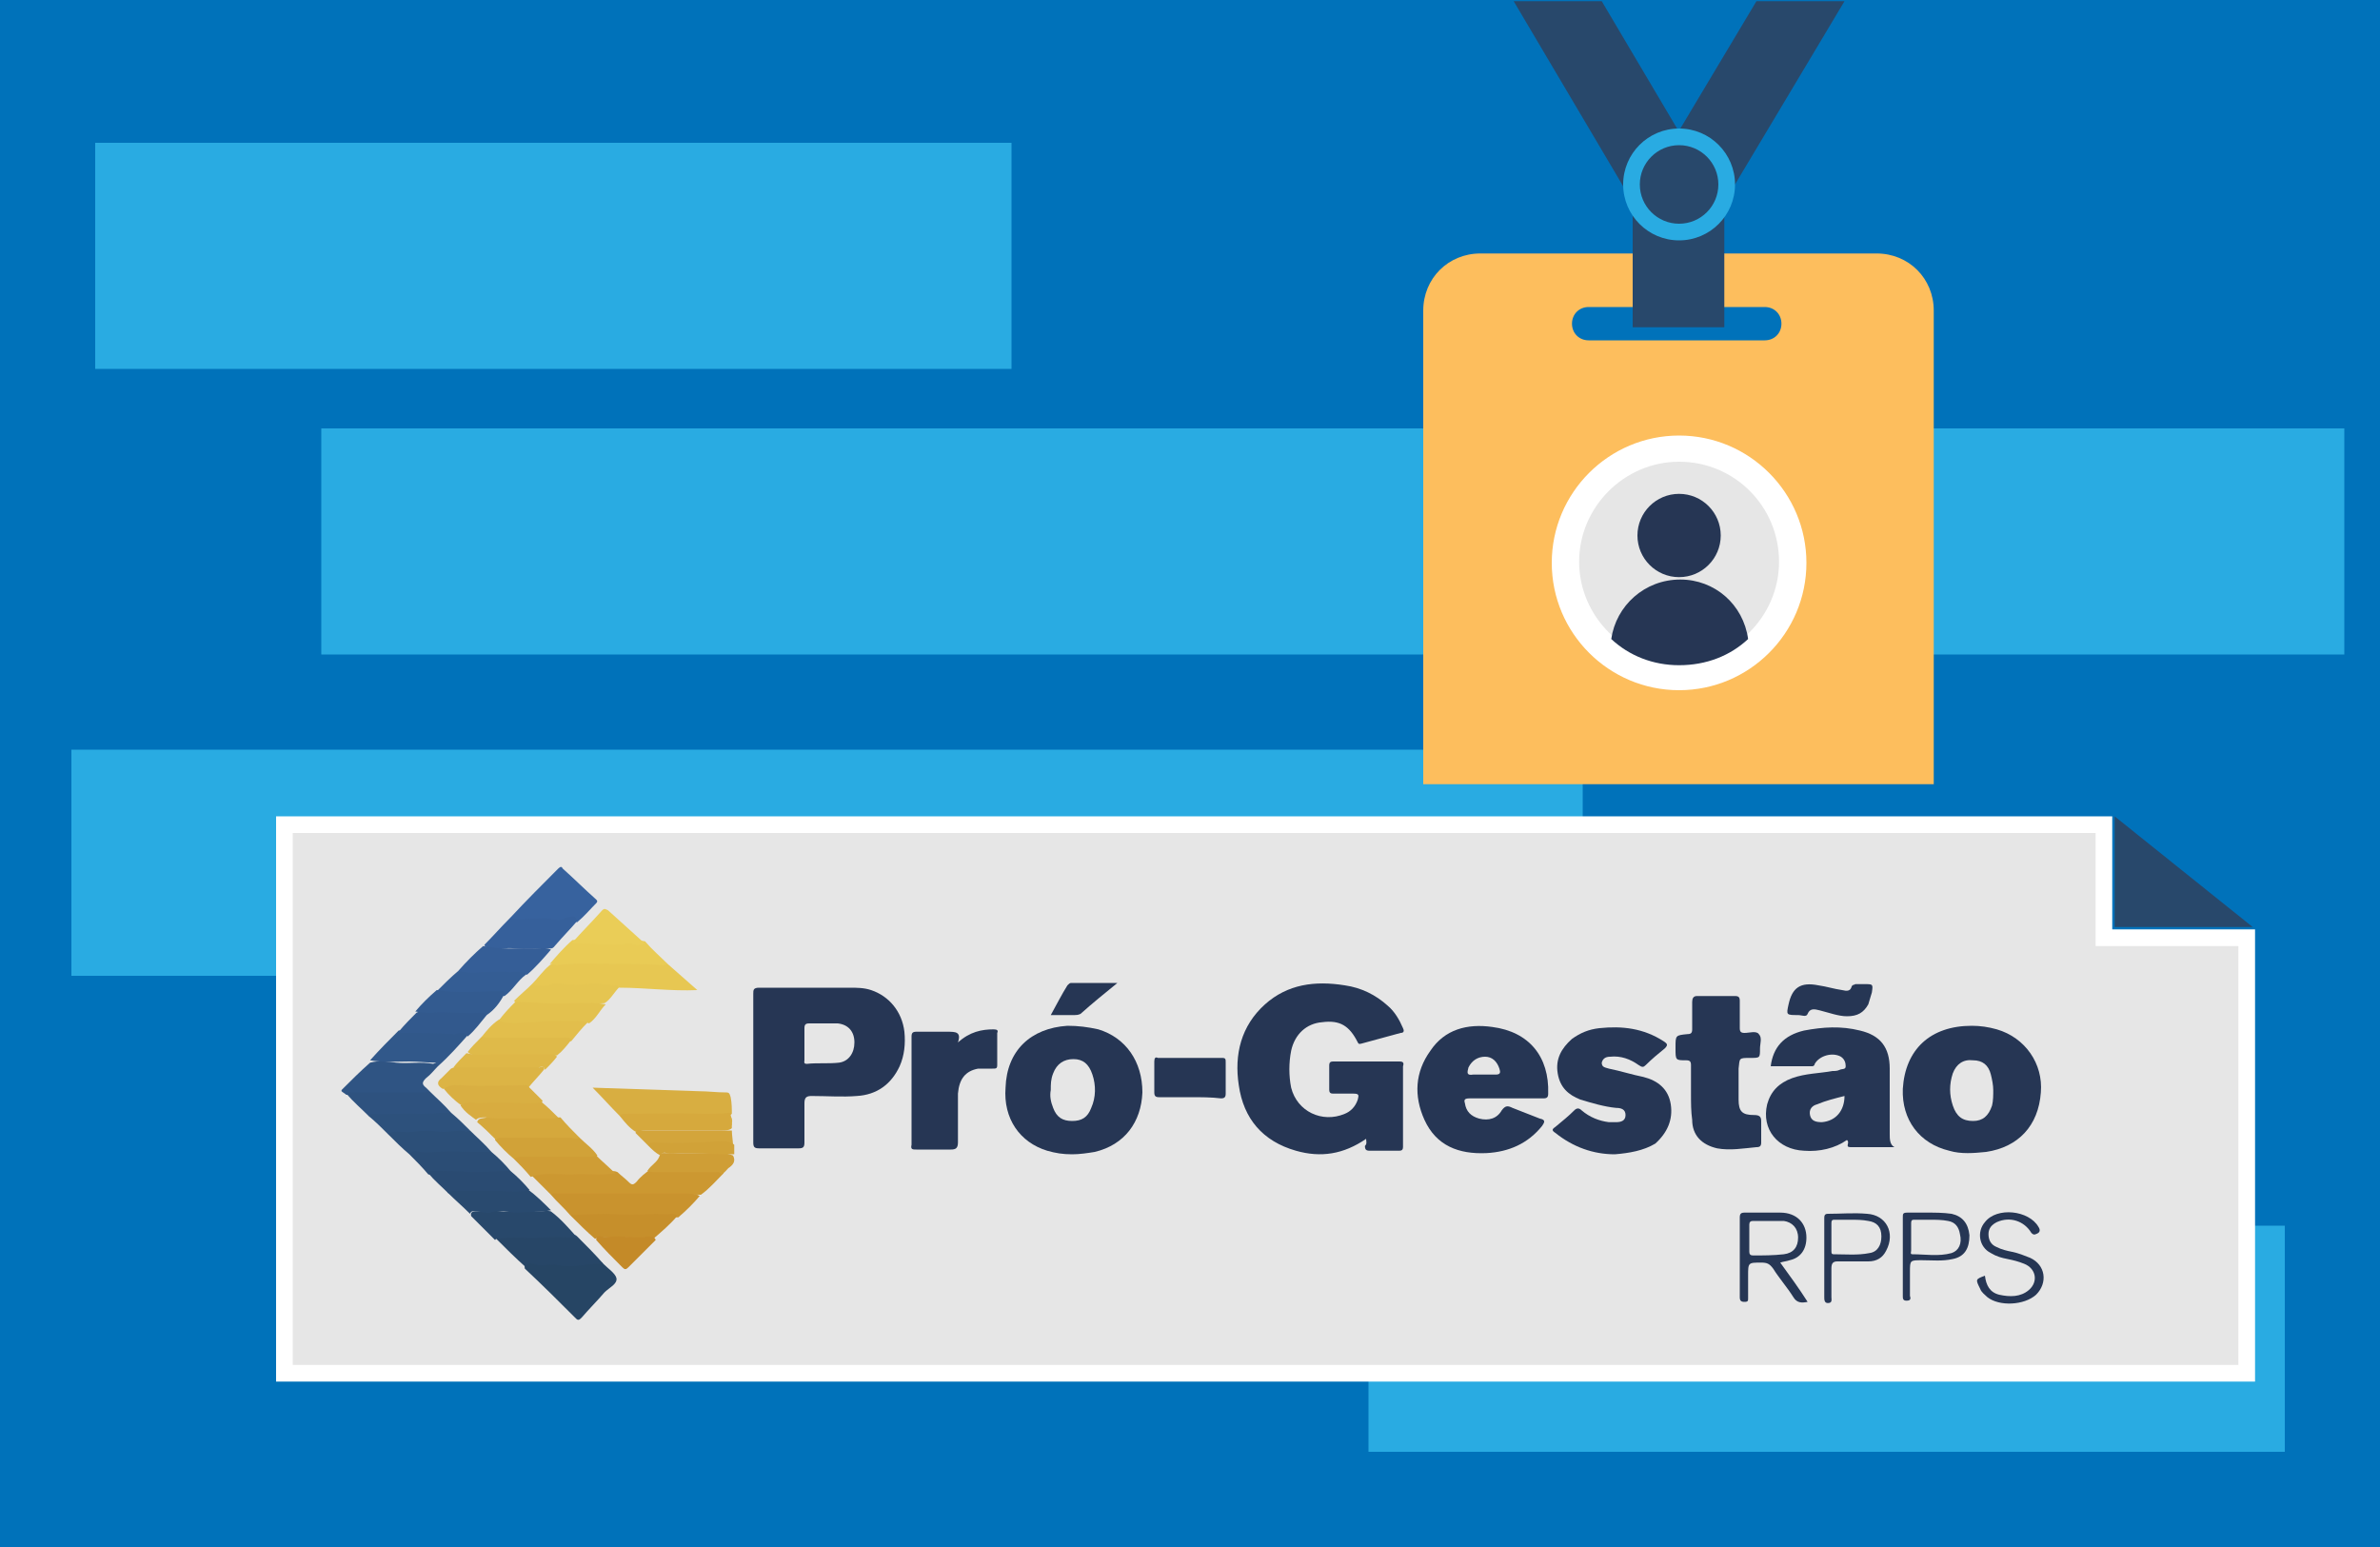
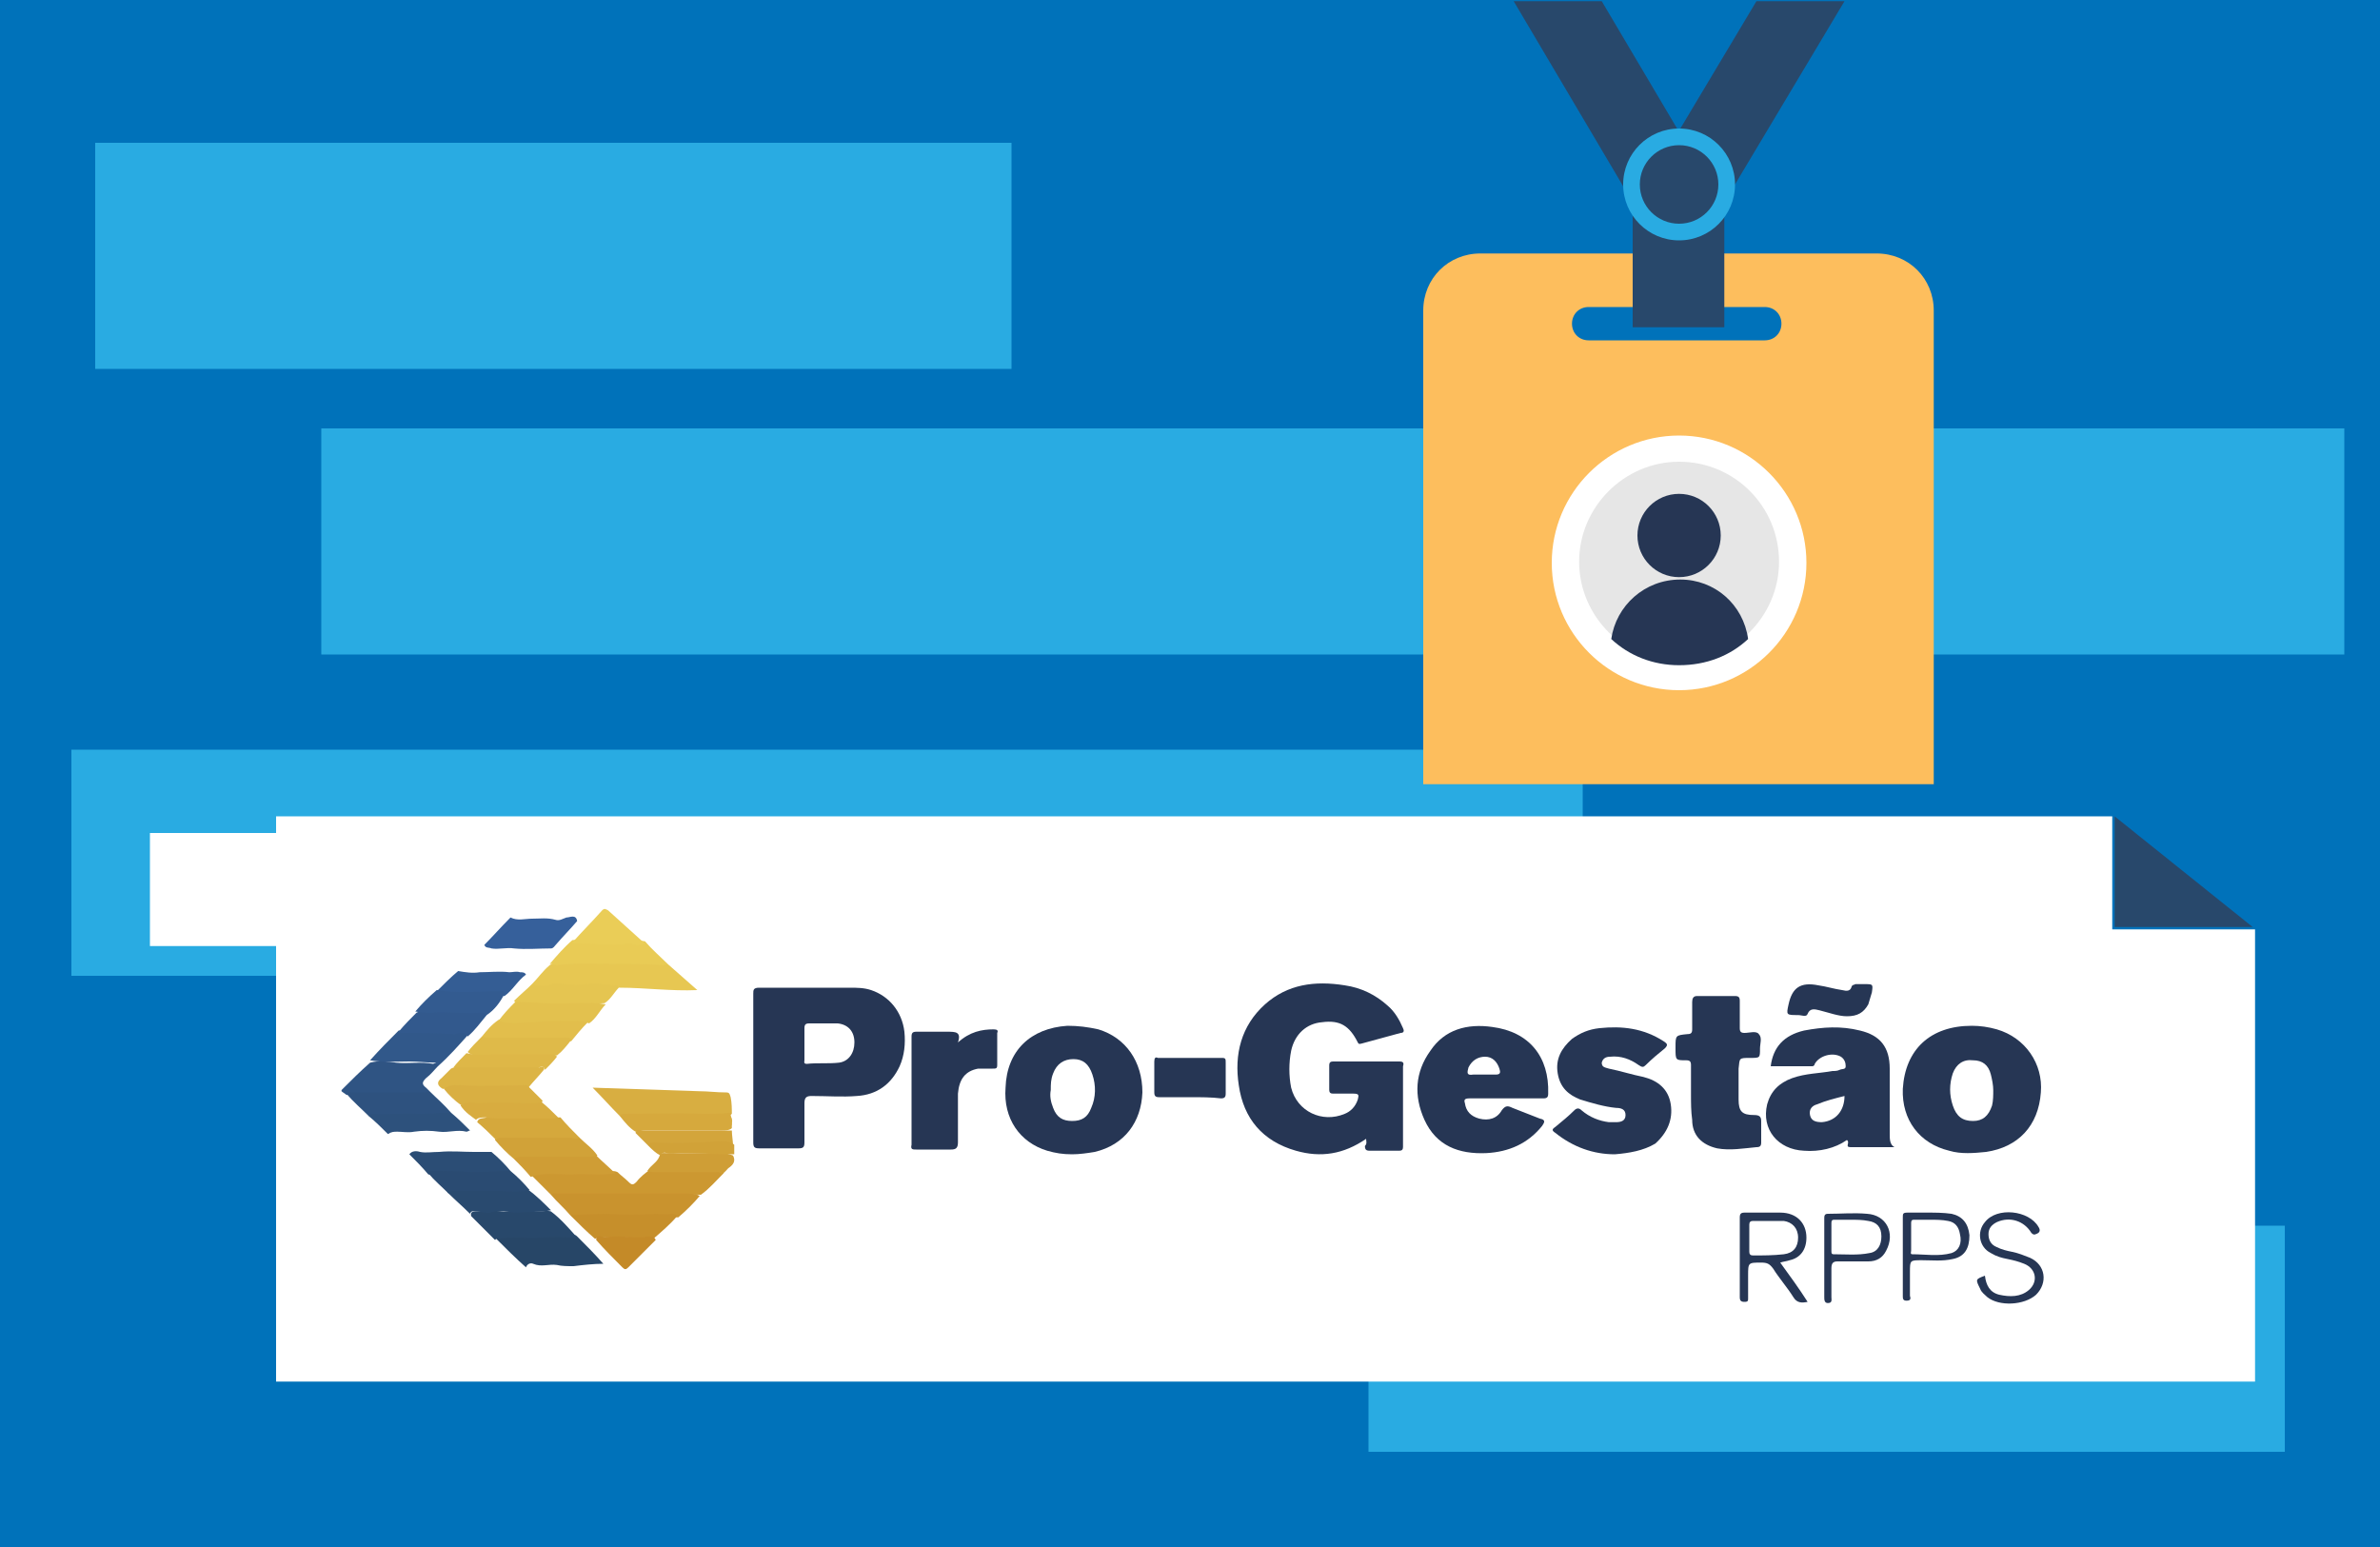
<svg xmlns="http://www.w3.org/2000/svg" version="1.1" id="Camada_1" x="0px" y="0px" viewBox="0 0 200 130" style="enable-background:new 0 0 200 130;" xml:space="preserve">
  <style type="text/css">
	.st0{fill-rule:evenodd;clip-rule:evenodd;fill:#0072BA;}
	.st1{fill-rule:evenodd;clip-rule:evenodd;fill:#29ABE2;}
	.st2{fill:#E6E6E6;}
	.st3{fill:#FFFFFF;}
	.st4{fill:#2F5483;}
	.st5{fill:#263654;}
	.st6{fill:#CC9831;}
	.st7{fill:#E7C752;}
	.st8{fill:#D8AE41;}
	.st9{fill:#264564;}
	.st10{fill:#C9932E;}
	.st11{fill:#37629E;}
	.st12{fill:#274667;}
	.st13{fill:#31588A;}
	.st14{fill:#E9CB55;}
	.st15{fill:#28486B;}
	.st16{fill:#36609B;}
	.st17{fill:#C68F2B;}
	.st18{fill:#294A6F;}
	.st19{fill:#2E527F;}
	.st20{fill:#355E97;}
	.st21{fill:#DCB445;}
	.st22{fill:#2C4F78;}
	.st23{fill:#D6A93D;}
	.st24{fill:#2B4D75;}
	.st25{fill:#2A4B72;}
	.st26{fill:#E2BE4C;}
	.st27{fill:#E5C551;}
	.st28{fill:#E3C14E;}
	.st29{fill:#D1A238;}
	.st30{fill:#D5A83C;}
	.st31{fill:#CF9D35;}
	.st32{fill:#2D517C;}
	.st33{fill:#345D94;}
	.st34{fill:#D9AF42;}
	.st35{fill:#DFBA49;}
	.st36{fill:#32598D;}
	.st37{fill:#335B90;}
	.st38{fill:#EACD57;}
	.st39{fill:#D8AC40;}
	.st40{fill:#CF9E36;}
	.st41{fill:#DEB747;}
	.st42{fill:#D3A53B;}
	.st43{fill:#C48A28;}
	.st44{fill:#FDBE5D;}
	.st45{fill:#0072BA;}
	.st46{fill:#29ABE2;}
</style>
  <g>
    <g>
      <rect x="0" class="st0" width="200" height="130" />
    </g>
  </g>
  <g>
    <rect x="8" y="12" class="st1" width="77" height="19" />
  </g>
  <g>
    <g>
      <rect x="6" y="63" class="st1" width="127" height="19" />
    </g>
    <g>
      <rect x="27" y="36" class="st1" width="170" height="19" />
    </g>
    <g>
      <polygon class="st1" points="161,88 44,88 44,107 115,107 115,122 192,122 192,103 161,103   " />
    </g>
  </g>
  <g>
    <polygon class="st2" points="188.8,115.4 23.9,115.4 23.9,69.3 176.8,69.3 176.8,78.8 188.8,78.8  " />
-     <path class="st3" d="M189.5,116.1H23.2V68.6h154.3v9.5h12V116.1z M24.6,114.7h163.5V79.5h-12V70H24.6V114.7z" />
+     <path class="st3" d="M189.5,116.1H23.2V68.6h154.3v9.5h12V116.1z M24.6,114.7V79.5h-12V70H24.6V114.7z" />
  </g>
  <g>
    <g>
      <path class="st4" d="M36.8,89.6c-0.3,0.3-0.6,0.7-1,1c-0.3,0.3-0.4,0.5,0,0.8c0.1,0.1,0.2,0.2,0.3,0.3C36,91.9,35.8,92,35.6,92    c-2.1,0-4.1,0-6.2,0c-0.1,0-0.2,0-0.3,0c-0.1-0.1-0.3-0.2-0.4-0.3c0,0,0-0.1,0-0.1c0.8-0.8,1.6-1.6,2.4-2.3c0.7-0.2,1.5-0.1,2.2,0    c1,0.1,2.1-0.1,3.1,0.1C36.6,89.3,36.9,89.2,36.8,89.6z" />
    </g>
    <g>
      <path class="st5" d="M114.8,95.7c-1.9,1.3-3.8,1.6-5.9,1c-2.8-0.8-4.4-2.7-4.8-5.5c-0.4-2.6,0.2-5,2.2-6.8c1.9-1.7,4.2-2,6.7-1.6    c1.4,0.2,2.6,0.8,3.6,1.7c0.6,0.5,1,1.2,1.3,1.9c0.1,0.2,0.1,0.4-0.2,0.4c-1.1,0.3-2.2,0.6-3.3,0.9c-0.1,0-0.2,0.1-0.3-0.1    c-0.7-1.4-1.5-1.9-3-1.7c-1.3,0.1-2.3,1-2.6,2.4c-0.2,1-0.2,2.1,0,3.1c0.5,2,2.6,3,4.5,2.2c0.5-0.2,0.9-0.6,1.1-1.2    c0.1-0.4,0.1-0.5-0.4-0.5c-0.6,0-1.1,0-1.7,0c-0.2,0-0.3-0.1-0.3-0.3c0-0.7,0-1.4,0-2.1c0-0.2,0.1-0.3,0.3-0.3c1.9,0,3.7,0,5.6,0    c0.3,0,0.4,0.1,0.3,0.4c0,2.3,0,4.6,0,6.8c0,0.2-0.1,0.3-0.3,0.3c-0.8,0-1.7,0-2.5,0c-0.3,0-0.4-0.1-0.4-0.4    C114.9,96.1,114.8,95.9,114.8,95.7z" />
    </g>
    <g>
      <path class="st5" d="M135.7,97c-1.8,0-3.5-0.6-5-1.8c-0.3-0.2-0.3-0.3,0-0.5c0.6-0.5,1.1-0.9,1.6-1.4c0.2-0.2,0.4-0.2,0.6,0    c0.7,0.6,1.5,0.9,2.3,1c0.2,0,0.4,0,0.6,0c0.4,0,0.8-0.1,0.8-0.6c0-0.5-0.4-0.6-0.8-0.6c-1-0.1-2-0.4-3-0.7c-1-0.4-1.7-1-1.9-2.2    c-0.2-1.2,0.3-2.1,1.2-2.9c0.7-0.5,1.4-0.8,2.3-0.9c1.9-0.2,3.7,0,5.4,1.1c0.3,0.2,0.4,0.3,0.1,0.6c-0.5,0.4-1.1,0.9-1.6,1.4    c-0.2,0.2-0.3,0.2-0.6,0c-0.7-0.5-1.5-0.8-2.4-0.7c-0.3,0-0.6,0.1-0.7,0.5c0,0.4,0.3,0.4,0.6,0.5c1,0.2,1.9,0.5,2.9,0.7    c1.2,0.3,2.1,1,2.3,2.3c0.2,1.3-0.3,2.4-1.3,3.3C138.1,96.7,136.9,96.9,135.7,97z" />
    </g>
    <g>
      <path class="st5" d="M142.1,91.9c0-0.8,0-1.6,0-2.4c0-0.3-0.1-0.4-0.4-0.4c-0.9,0-0.9,0-0.9-1c0,0,0,0,0-0.1c0-1,0-1,1-1.1    c0.3,0,0.4-0.1,0.4-0.4c0-0.8,0-1.6,0-2.3c0-0.3,0.1-0.5,0.4-0.5c1.1,0,2.1,0,3.2,0c0.3,0,0.4,0.1,0.4,0.4c0,0.8,0,1.6,0,2.3    c0,0.3,0.1,0.4,0.4,0.4c0.4,0,1-0.2,1.2,0.1c0.3,0.3,0.1,0.8,0.1,1.2c0,0.8,0,0.8-0.8,0.8c-1,0-0.9,0-1,0.9c0,0.9,0,1.7,0,2.6    c0,1,0.3,1.3,1.3,1.3c0.4,0,0.6,0.1,0.6,0.5c0,0.6,0,1.2,0,1.8c0,0.3-0.1,0.4-0.4,0.4c-1.1,0.1-2.2,0.3-3.3,0.1    c-1.3-0.3-2.1-1.1-2.1-2.4C142.1,93.4,142.1,92.7,142.1,91.9C142.1,91.9,142.1,91.9,142.1,91.9z" />
    </g>
    <g>
      <path class="st5" d="M80.5,87.6c1-0.9,2-1.1,3-1.1c0.3,0,0.4,0.1,0.3,0.3c0,0.9,0,1.8,0,2.7c0,0.3-0.1,0.3-0.4,0.3    c-0.4,0-0.8,0-1.2,0c-1.1,0.2-1.6,0.9-1.7,2.1c0,1.4,0,2.7,0,4.1c0,0.5-0.2,0.6-0.6,0.6c-1,0-1.9,0-2.9,0c-0.3,0-0.5,0-0.4-0.4    c0-3,0-6.1,0-9.1c0-0.3,0.1-0.4,0.4-0.4c0.9,0,1.7,0,2.6,0C80.3,86.7,80.8,86.7,80.5,87.6z" />
    </g>
    <g>
      <path class="st6" d="M46.3,100.4c-0.5-0.5-1.1-1.1-1.6-1.6c0-0.3,0.3-0.2,0.5-0.3c0.5-0.1,1.1-0.1,1.6-0.1c1.3,0,2.7,0.1,4,0.1    c0.4,0,0.7-0.2,1.1,0c0.3,0.3,0.6,0.5,0.9,0.8c0.3,0.3,0.4,0.3,0.7,0c0.3-0.4,0.7-0.7,1.1-1c0.1-0.1,0.2-0.1,0.4-0.1    c1.7,0,3.5,0,5.2,0c0.2,0,0.6-0.1,0.6,0.4c-0.6,0.6-1.2,1.3-1.9,1.8c-1.2,0-2.4-0.1-3.7,0C52.1,100.5,49.2,100.5,46.3,100.4z" />
    </g>
    <g>
      <path class="st7" d="M44.7,82.7c0.5-0.5,0.9-1.1,1.5-1.6c0.3-0.2,0.7-0.2,1.1-0.2c2.8,0,5.6,0,8.4,0c0.1,0,0.3,0,0.4,0.1    c0.8,0.7,1.7,1.5,2.5,2.2c-2.2,0.1-4.4-0.2-6.5-0.2c-1,0-1.9-0.2-2.9-0.1c-0.7,0.1-1.3,0.1-2,0c-0.6-0.1-1.1,0.1-1.7,0.1    C45.2,82.9,44.9,83,44.7,82.7z" />
    </g>
    <g>
      <path class="st8" d="M52.1,93.8c-0.8-0.8-1.5-1.6-2.3-2.4c3,0.1,6,0.2,9,0.3c0.7,0,1.4,0.1,2.2,0.1c0.3,0,0.3,0.1,0.4,0.4    c0.1,0.5,0.1,1,0.1,1.4c-0.2,0.2-0.5,0.2-0.7,0.2c-1.3,0.1-2.6,0-3.9,0C55.2,93.8,53.6,93.8,52.1,93.8z" />
    </g>
    <g>
      <path class="st5" d="M100,92.2c-0.9,0-1.7,0-2.6,0c-0.3,0-0.4-0.1-0.4-0.4c0-0.8,0-1.7,0-2.6c0-0.3,0.1-0.4,0.3-0.3    c1.8,0,3.6,0,5.4,0c0.3,0,0.3,0.1,0.3,0.4c0,0.9,0,1.7,0,2.6c0,0.3-0.1,0.4-0.4,0.4C101.8,92.2,100.9,92.2,100,92.2z" />
    </g>
    <g>
-       <path class="st9" d="M50.7,106.2C50.7,106.2,50.8,106.2,50.7,106.2c0.4,0.4,1,0.8,1.1,1.2c0.1,0.5-0.6,0.8-1,1.2    c-0.6,0.7-1.3,1.4-1.9,2.1c-0.2,0.2-0.3,0.3-0.5,0.1c-1.4-1.4-2.8-2.8-4.3-4.2c-0.1-0.5,0.3-0.5,0.6-0.5c1.1,0,2.1,0,3.2,0.1    c0.6,0.1,1.1,0,1.7-0.1C50,106,50.4,105.9,50.7,106.2z" />
-     </g>
+       </g>
    <g>
      <path class="st10" d="M46.3,100.4c0.2-0.2,0.4-0.1,0.6-0.1c1.4,0,2.8,0,4.2,0c2.2,0,4.3,0,6.5,0c0.4,0,0.9,0,1.2,0.2    c-0.5,0.6-1.1,1.2-1.8,1.8c-1.3-0.1-2.7,0-4,0c-1.2,0-2.4-0.1-3.6-0.1c-0.5,0-1,0.2-1.5-0.1C47.4,101.5,46.8,101,46.3,100.4z" />
    </g>
    <g>
-       <path class="st11" d="M42.9,77.1c1.3-1.4,2.7-2.8,4-4.1c0.2-0.2,0.3-0.2,0.4,0c0.9,0.8,1.8,1.7,2.7,2.5c0.1,0.1,0.3,0.2,0.1,0.4    c-0.5,0.5-1,1.1-1.6,1.6c-0.2-0.1-0.5-0.2-0.7-0.1c-1.4,0.3-2.8,0-4.2,0.1C43.3,77.5,43,77.4,42.9,77.1z" />
-     </g>
+       </g>
    <g>
      <path class="st12" d="M50.7,106.2c-0.8,0-1.7,0.1-2.5,0.2c-0.5,0-1,0-1.4-0.1c-0.7-0.1-1.3,0.2-2-0.1c-0.2-0.1-0.5,0-0.6,0.3    c-0.9-0.8-1.7-1.6-2.6-2.5c0.1-0.4,0.4-0.3,0.6-0.3c0.9-0.1,1.7,0.1,2.6,0c1-0.1,1.9,0,2.9,0c0.3,0,0.6,0,0.8,0.2    C49.3,104.7,50,105.4,50.7,106.2z" />
    </g>
    <g>
      <path class="st13" d="M36.8,89.6c0-0.1-0.1-0.2-0.2-0.3c-0.7,0-1.5-0.1-2.2-0.1c-1.1,0-2.2,0.1-3.3-0.1c0.8-0.9,1.6-1.7,2.4-2.5    c1.3-0.1,2.6-0.1,3.9,0c0.4,0,0.9,0,1.3,0c0.3,0,0.6,0,0.6,0.4C38.5,87.9,37.7,88.8,36.8,89.6z" />
    </g>
    <g>
      <path class="st14" d="M56.1,81c-0.2,0.1-0.3,0.1-0.5,0.1c-1.3-0.1-2.6-0.1-3.9-0.1c-1.6,0-3.3-0.1-4.9,0.1c-0.2,0-0.4-0.1-0.6-0.1    c0.6-0.7,1.2-1.4,1.9-2c0.9-0.1,1.9-0.1,2.8,0c0.4,0,0.8,0.1,1.3,0c0.7-0.1,1.4,0,2,0.1C54.8,79.8,55.5,80.4,56.1,81z" />
    </g>
    <g>
      <path class="st5" d="M155.2,85.4c-0.7,0-1.5-0.3-2.3-0.5c-0.4-0.1-0.8-0.2-1,0.3c-0.1,0.3-0.5,0.1-0.8,0.1c-1,0-1,0-0.8-0.9    c0.3-1.4,1-1.9,2.5-1.6c0.7,0.1,1.3,0.3,2,0.4c0.4,0.1,0.7,0.1,0.8-0.3c0.1-0.2,0.2-0.1,0.3-0.2c0.3,0,0.5,0,0.8,0    c0.7,0,0.7,0,0.6,0.7c-0.1,0.3-0.2,0.7-0.3,1C156.6,85.1,156.1,85.4,155.2,85.4z" />
    </g>
    <g>
      <path class="st15" d="M48.5,104c-1,0-1.9-0.1-2.9,0c-1.3,0.1-2.6-0.1-3.9,0.1c0,0-0.1,0.1-0.1,0.1c-0.7-0.7-1.3-1.3-2-2    c-0.1-0.3,0.1-0.4,0.3-0.4c0.8,0,1.6-0.1,2.4,0c1,0,2,0.1,3,0c0.3,0,0.7-0.1,1,0C47.1,102.4,47.8,103.2,48.5,104z" />
    </g>
    <g>
      <path class="st16" d="M42.9,77.1c0.6,0.3,1.2,0.1,1.8,0.1c0.7,0,1.3-0.1,2,0.1c0.3,0.1,0.6-0.1,0.9-0.2c0.3,0,0.8-0.3,0.9,0.3    c-0.6,0.7-1.2,1.3-1.8,2c-0.1,0.1-0.2,0.3-0.4,0.3c-1,0-2.1,0.1-3.1,0c-0.6-0.1-1.3,0.1-1.9,0c-0.2-0.1-0.5,0-0.6-0.3    C41.4,78.7,42.1,77.9,42.9,77.1z" />
    </g>
    <g>
      <path class="st17" d="M47.9,102.1c1,0,2.1-0.1,3.1-0.1c1.4,0.1,2.8,0.1,4.1,0c0.4,0,0.9,0.1,1.3,0c0.2,0,0.4,0,0.5,0.2    c-0.6,0.7-1.3,1.3-2,1.9c-0.1-0.1-0.3-0.1-0.4-0.1c-1.1,0.1-2.1-0.1-3.2,0c-0.4,0-0.9-0.1-1.3,0.1    C49.3,103.5,48.6,102.8,47.9,102.1z" />
    </g>
    <g>
      <path class="st18" d="M46.3,101.7c-0.9,0.2-1.8,0.1-2.8,0.2c-0.8,0-1.5-0.3-2.3,0c-0.3,0.1-0.8-0.1-1.2-0.1    c-0.2,0-0.4-0.1-0.5,0.2c-0.6-0.6-1.3-1.2-1.9-1.8c0.1-0.5,0.4-0.4,0.7-0.4c1.3,0,2.7-0.1,4,0c0.7,0,1.4-0.1,2,0.1    C45.1,100.5,45.7,101.1,46.3,101.7z" />
    </g>
    <g>
      <path class="st19" d="M29.1,91.9c0.2-0.2,0.4-0.1,0.6-0.1c2,0,4,0,5.9,0c0.2,0,0.3-0.1,0.5-0.1c0.6,0.6,1.2,1.1,1.8,1.8    c-0.6,0.3-1.2,0.3-1.8,0.3c-1.2-0.1-2.5,0.1-3.7,0c-0.5,0-0.9,0-1.4,0C30.4,93.2,29.7,92.6,29.1,91.9z" />
    </g>
    <g>
-       <path class="st20" d="M40.6,79.5c0.7,0.1,1.4,0.2,2.1,0.2c0.8,0,1.5,0,2.3,0c0.4,0,0.9-0.1,1.3,0.1c-0.6,0.7-1.3,1.5-2,2.1    c-1.4,0-2.8-0.1-4.2,0c-0.5,0-1.1,0.2-1.6-0.3C39.2,80.8,39.9,80.1,40.6,79.5z" />
-     </g>
+       </g>
    <g>
      <path class="st5" d="M166.8,107.2c0.1,0.8,0.4,1.4,1.2,1.6c0.9,0.2,1.8,0.2,2.5-0.4c0.8-0.7,0.6-1.8-0.4-2.2    c-0.5-0.2-0.9-0.3-1.4-0.4c-0.5-0.1-0.9-0.2-1.4-0.5c-1-0.5-1.2-1.8-0.5-2.6c1-1.3,3.7-1,4.5,0.4c0.2,0.3,0.1,0.5-0.2,0.6    c-0.2,0.1-0.3,0-0.4-0.1c-0.6-1-1.8-1.4-2.9-0.9c-0.4,0.2-0.7,0.5-0.7,1c0,0.5,0.2,0.9,0.7,1.1c0.4,0.2,0.8,0.3,1.3,0.4    c0.5,0.1,1,0.3,1.5,0.5c1.3,0.6,1.5,2.1,0.5,3.1c-1,0.9-3.1,1-4.1,0.2c-0.2-0.2-0.5-0.4-0.6-0.7C166,107.5,166,107.5,166.8,107.2z    " />
    </g>
    <g>
      <path class="st21" d="M45.7,89.9c-0.4,0.5-0.9,1-1.3,1.5c-0.3,0.1-0.6,0-0.9,0c-1.7-0.1-3.4,0-5.1,0c-0.4,0-0.8,0.1-1.2,0.1    c-0.5-0.3-0.5-0.6-0.1-0.9c0.3-0.3,0.6-0.6,0.8-0.8c0.2-0.1,0.5-0.2,0.7-0.2c2.1,0,4.2,0,6.2,0c0.2,0,0.3,0,0.5,0.1    C45.7,89.6,45.8,89.7,45.7,89.9z" />
    </g>
    <g>
-       <path class="st22" d="M34.4,97c-0.6-0.5-1.2-1.1-1.8-1.7c0-0.3,0.3-0.4,0.5-0.4c1.4,0.1,2.8-0.1,4.3,0c0.7,0.1,1.4-0.1,2.1,0.1    c0.6,0.6,1.2,1.1,1.8,1.8c-0.5,0.3-1,0.2-1.4,0.2c-1.1,0-2.2-0.1-3.3,0C35.8,97.1,35.1,96.8,34.4,97z" />
-     </g>
+       </g>
    <g>
      <path class="st23" d="M52.1,93.8c0.1-0.2,0.2-0.2,0.4-0.2c2.2,0,4.4-0.1,6.5,0c0.8,0,1.6,0,2.4-0.1c0,0.1,0,0.1,0,0.2    c0.1,0.3,0,0.5,0.1,0.8c0,0.1,0,0.2,0,0.3c-0.2,0.2-0.6,0.2-0.8,0.2c-2,0-4.1,0-6.1,0c-0.4,0-0.8,0-1.2,0.1    C52.9,94.8,52.5,94.3,52.1,93.8z" />
    </g>
    <g>
      <path class="st24" d="M34.4,97c0.2-0.3,0.6-0.3,0.9-0.2c0.5,0.1,1,0,1.6,0c1-0.1,2,0,2.9,0c0.5,0,1,0,1.5,0c0.6,0.5,1.1,1,1.6,1.6    c-0.1,0.2-0.3,0.2-0.5,0.2c-1.5,0-2.9,0.2-4.4,0c-0.7-0.1-1.3,0.1-2,0.1C35.5,98.1,34.9,97.5,34.4,97z" />
    </g>
    <g>
      <path class="st25" d="M36,98.6c0-0.2,0.1-0.2,0.3-0.2c1.1,0,2.2,0,3.3,0.1c1.1,0,2.2-0.1,3.3-0.1c0.6,0.5,1.1,1,1.6,1.6    c-0.8,0.2-1.6,0.1-2.4,0.1c-1.3,0-2.6,0-4,0c-0.2,0-0.3,0-0.4,0.2C37.1,99.7,36.5,99.2,36,98.6z" />
    </g>
    <g>
      <path class="st26" d="M49.4,85.9c-0.5,0.5-1,1.1-1.4,1.6c-0.4-0.1-0.8-0.1-1.2-0.1c-1.8,0-3.6-0.1-5.4,0c-0.3,0-0.7,0.1-0.9-0.3    c0.4-0.5,0.8-1,1.4-1.4c0.2-0.1,0.3-0.1,0.5-0.1c1.8,0.1,3.7-0.1,5.5-0.1c0.4,0,0.8,0.1,1.2,0.1C49.2,85.7,49.4,85.7,49.4,85.9z" />
    </g>
    <g>
      <path class="st27" d="M44.7,82.7c0.6,0.2,1.2,0.2,1.7,0c0.3-0.1,0.7,0,1,0c0.7,0.1,1.4,0.1,2,0c0.8-0.1,1.6,0.1,2.4,0.1    c0.1,0,0.1,0.1,0.2,0.2c-0.4,0.4-0.7,1-1.2,1.3c-1.7,0.1-3.3,0.2-5,0.1c-0.6,0-1.3,0-1.9,0c-0.3,0-0.5,0-0.7-0.3    C43.7,83.6,44.2,83.2,44.7,82.7z" />
    </g>
    <g>
      <path class="st28" d="M43.3,84.2c0,0,0.1,0,0.1,0c1.5,0,3,0.2,4.5,0.1c1,0,2-0.1,3,0.1c-0.5,0.5-0.8,1.2-1.4,1.6    c-0.4-0.2-0.9-0.2-1.3-0.2c-1.1,0-2.2,0-3.3,0.1c-1,0-2,0.2-3-0.1C42.3,85.2,42.8,84.7,43.3,84.2z" />
    </g>
    <g>
      <path class="st29" d="M48.7,95.6c0.5,0.5,1.1,0.9,1.5,1.5c-0.2,0.3-0.5,0.3-0.8,0.3c-1.6,0-3.2,0-4.9,0c-0.4,0-0.9,0.1-1.3,0    c-0.6-0.5-1.1-1-1.6-1.6c0.1-0.4,0.4-0.4,0.7-0.4c1.2,0,2.5,0,3.7,0c0.4,0,0.9,0,1.3,0C47.8,95.4,48.2,95.5,48.7,95.6z" />
    </g>
    <g>
      <path class="st30" d="M48.7,95.6c-0.3,0.2-0.5,0-0.8,0c-1.9,0-3.8,0-5.7,0c-0.2,0-0.4,0-0.5,0.2c-0.5-0.5-1-1-1.6-1.5    c0.1-0.4,0.5-0.3,0.8-0.4c0.7-0.1,1.4,0,2.2,0c1.3,0,2.5,0,3.8,0c0.1,0,0.1,0,0.2,0C47.6,94.5,48.1,95,48.7,95.6z" />
    </g>
    <g>
      <path class="st31" d="M43.2,97.4c0.2-0.2,0.5-0.2,0.8-0.2c1.8,0,3.7,0,5.5,0c0.2,0,0.4,0,0.6-0.1c0.5,0.5,1.1,1,1.6,1.5    c-1.2,0.2-2.5,0-3.7,0.1c-1.1,0-2.3-0.2-3.4,0.2C44.1,98.3,43.7,97.9,43.2,97.4z" />
    </g>
    <g>
      <path class="st32" d="M39.5,95c-0.1,0-0.2,0.1-0.3,0.1c-0.8-0.2-1.5,0.1-2.3,0c-0.7-0.1-1.4-0.1-2.1,0c-0.5,0.1-1,0-1.4,0    c-0.3,0-0.5,0-0.8,0.2c-0.5-0.5-1-1-1.6-1.5c0.1-0.1,0.1-0.2,0.3-0.2c1.3,0.1,2.6-0.1,3.9,0c0.9,0,1.8-0.1,2.7-0.1    C38.5,94,39,94.5,39.5,95z" />
    </g>
    <g>
      <path class="st33" d="M38.5,81.6c0.6,0.1,1.2,0.2,1.8,0.1c0.8,0,1.7-0.1,2.5,0c0.3,0,0.6-0.1,0.9,0c0.2,0,0.4,0,0.5,0.2    c-0.7,0.5-1.1,1.3-1.8,1.8c-1.3-0.1-2.6-0.1-3.9,0c-0.6,0-1.3,0-1.9-0.3C37.3,82.7,37.9,82.1,38.5,81.6z" />
    </g>
    <g>
      <path class="st34" d="M37.3,91.5c0.5-0.4,1.1-0.3,1.6-0.3c1.6,0.1,3.3,0,4.9,0c0.2,0,0.5-0.1,0.6,0.1c0.4,0.4,0.8,0.8,1.2,1.2    c-0.1,0.3-0.4,0.3-0.6,0.3c-1.2,0-2.5,0.1-3.7,0c-0.9,0-1.7,0.1-2.5,0.1C38.2,92.5,37.7,92,37.3,91.5z" />
    </g>
    <g>
      <path class="st35" d="M40.5,87.1c0.2,0.1,0.5,0.1,0.7,0.1c2.1,0,4.1,0,6.2,0c0.2,0,0.5-0.1,0.6,0.2c-0.4,0.5-0.7,0.9-1.2,1.3    c-0.4-0.1-0.8,0-1.2,0c-1.8,0-3.6,0-5.3,0c-0.3,0-0.7,0-1-0.3C39.6,88,40,87.6,40.5,87.1z" />
    </g>
    <g>
      <path class="st36" d="M39.3,87.1c-0.3-0.5-0.8-0.2-1.2-0.2c-1.5-0.1-2.9-0.1-4.4-0.1c-0.1,0-0.1-0.1-0.2-0.1    c0.5-0.6,1-1.1,1.5-1.6c0.2-0.1,0.4-0.2,0.6-0.2c1.5,0,3,0,4.5,0c0.3,0,0.7-0.1,0.8,0.4C40.4,85.9,39.9,86.6,39.3,87.1z" />
    </g>
    <g>
      <path class="st37" d="M40.9,85.3c-0.1-0.2-0.4-0.2-0.6-0.2c-1.3,0.1-2.6-0.1-4,0c-0.4,0-0.9,0-1.4-0.1c0.5-0.6,1.1-1.2,1.8-1.8    c1.7,0.3,3.5,0.1,5.2,0.1c0.2,0,0.5-0.1,0.5,0.2C42,84.3,41.5,84.9,40.9,85.3z" />
    </g>
    <g>
      <path class="st38" d="M54.2,79.3c-0.4,0.1-0.8,0.2-1.2,0c-0.3-0.1-0.6,0.1-0.9,0.1c-1.3,0-2.6-0.1-3.8-0.1c-0.1,0-0.1-0.1-0.2-0.1    c0.8-0.9,1.7-1.8,2.5-2.7c0.2-0.2,0.3-0.1,0.5,0C52.1,77.4,53.1,78.3,54.2,79.3z" />
    </g>
    <g>
      <path class="st39" d="M38.7,92.9c0.5-0.4,1.1-0.2,1.6-0.2c1.5-0.1,3.1,0,4.6,0c0.2,0,0.4,0,0.6-0.1c0.5,0.4,0.9,0.8,1.4,1.3    c-0.3,0.1-0.5,0.1-0.8,0.1c-1.2,0-2.4,0-3.6,0c-0.6,0-1.1,0-1.7-0.1c-0.3,0-0.6,0-0.8,0.2C39.6,93.8,39.1,93.5,38.7,92.9z" />
    </g>
    <g>
      <path class="st40" d="M60.6,98.7c-0.1-0.3-0.3-0.2-0.5-0.2c-1.6,0-3.2,0-4.8,0c-0.3,0-0.6,0-0.9-0.1c0.3-0.5,0.8-0.7,1-1.2    c0.1-0.4,0.4-0.3,0.6-0.3c1.1,0,2.2,0,3.3,0c0.8,0,1.6-0.1,2.3,0.2c0.2,0.4,0.1,0.7-0.3,1C61.1,98.2,61,98.5,60.6,98.7z" />
    </g>
    <g>
      <path class="st41" d="M39.2,88.5c0.8,0.2,1.6,0.1,2.4,0.1c1.6,0,3.2,0,4.9,0c0.2,0,0.2,0.1,0.3,0.2c-0.3,0.4-0.7,0.8-1,1.1    c-0.1-0.4-0.4-0.2-0.6-0.2c-2.4,0-4.7,0-7.1,0C38.4,89.3,38.8,88.9,39.2,88.5z" />
    </g>
    <g>
-       <path class="st5" d="M88.3,85.3c0.5-0.9,0.9-1.7,1.4-2.5c0.1-0.1,0.2-0.2,0.3-0.2c1.2,0,2.5,0,3.9,0c-1.1,0.9-2.1,1.7-3.1,2.6    c-0.2,0.1-0.4,0.1-0.5,0.1C89.7,85.3,89,85.3,88.3,85.3z" />
-     </g>
+       </g>
    <g>
      <path class="st42" d="M53.4,95.2c0.1-0.4,0.4-0.2,0.6-0.2c2.5,0,5,0,7.5,0c0,0.4,0.1,0.9,0.1,1.3c-1.2-0.3-2.5-0.1-3.7-0.1    c-0.8,0-1.7,0-2.5,0c-0.3,0-0.6,0-0.9,0.1C54.1,95.9,53.8,95.6,53.4,95.2z" />
    </g>
    <g>
      <path class="st43" d="M50.1,104.2c0-0.3,0.2-0.4,0.4-0.3c0.5,0.1,0.9,0,1.4,0c0.9,0,1.7,0.2,2.6,0c0.2,0,0.5,0,0.6,0.3    c-0.8,0.8-1.5,1.5-2.3,2.3c-0.2,0.2-0.3,0.2-0.5,0C51.5,105.7,50.8,105,50.1,104.2z" />
    </g>
    <g>
      <path class="st29" d="M54.5,96.3c0-0.3,0.3-0.3,0.5-0.3c1.9,0.1,3.7,0,5.6-0.1c0.4,0,0.8,0,1.1,0.3c0,0.3,0,0.5,0,0.8    c-1.5,0-3-0.1-4.5-0.1c-0.4,0-0.8,0.1-1.2,0c-0.2-0.1-0.4,0-0.5,0.2C55.1,96.9,54.8,96.6,54.5,96.3z" />
    </g>
    <g>
      <path class="st8" d="M61.5,94.6c-0.2-0.3-0.1-0.5-0.1-0.8C61.6,94.1,61.5,94.3,61.5,94.6z" />
    </g>
    <g>
      <path class="st5" d="M76,86.7c-0.2-1.7-1.3-3-2.8-3.5c-0.6-0.2-1.2-0.2-1.8-0.2c-2.5,0-5,0-7.6,0c-0.5,0-0.5,0.2-0.5,0.5    c0,2.1,0,4.2,0,6.2c0,2.1,0,4.2,0,6.3c0,0.4,0.1,0.5,0.5,0.5c1.1,0,2.2,0,3.3,0c0.4,0,0.5-0.1,0.5-0.5c0-1.1,0-2.2,0-3.3    c0-0.5,0.2-0.6,0.6-0.6c1.3,0,2.6,0.1,3.8,0c1.7-0.1,2.9-1,3.6-2.5C76,88.7,76.1,87.7,76,86.7z M70.5,89.3c-0.9,0.1-1.8,0-2.7,0.1    c-0.3,0-0.2-0.2-0.2-0.3c0-0.5,0-1,0-1.4c0-0.4,0-0.9,0-1.3c0-0.3,0.1-0.4,0.4-0.4c0.8,0,1.6,0,2.4,0c0.9,0.1,1.4,0.7,1.4,1.6    C71.8,88.5,71.3,89.2,70.5,89.3z" />
    </g>
    <g>
      <path class="st5" d="M158.8,95.3c0-1.8,0-3.7,0-5.5c0-1.8-0.8-2.8-2.5-3.2c-1.6-0.4-3.1-0.3-4.7,0c-1.7,0.4-2.6,1.4-2.8,3    c1.2,0,2.3,0,3.5,0c0.1,0,0.2-0.1,0.2-0.2c0.4-0.7,1.5-1,2.2-0.6c0.3,0.2,0.4,0.5,0.4,0.8c0,0.3-0.3,0.2-0.5,0.3    c-0.2,0.1-0.4,0.1-0.6,0.1c-1.1,0.2-2.3,0.2-3.4,0.6c-1.1,0.4-1.8,1.1-2.1,2.2c-0.5,2.1,0.9,3.8,3.1,3.9c1.3,0.1,2.6-0.2,3.6-0.9    c0.3,0.2-0.2,0.6,0.3,0.6c1.2,0,2.4,0,3.7,0C158.8,96.2,158.8,95.7,158.8,95.3z M153.1,94.3c-0.5,0-0.9-0.1-1-0.6    c-0.1-0.5,0.2-0.8,0.6-0.9c0.7-0.3,1.5-0.5,2.3-0.7C155,93.3,154.3,94.2,153.1,94.3z" />
    </g>
    <g>
      <path class="st5" d="M167.8,86.5c-0.7-0.2-1.4-0.3-2.1-0.3c-3.5,0-5.6,2-5.8,5.3c-0.1,2.6,1.4,4.6,3.9,5.2c1,0.3,2.1,0.2,3.1,0.1    c2.7-0.4,4.4-2.2,4.6-5C171.7,89.4,170.2,87.2,167.8,86.5z M167.4,92.9c-0.3,0.9-0.8,1.3-1.6,1.3c-0.9,0-1.4-0.4-1.7-1.3    c-0.3-0.9-0.3-1.8,0-2.7c0.3-0.8,0.9-1.2,1.7-1.1c0.8,0,1.3,0.4,1.5,1.2c0.1,0.4,0.2,0.9,0.2,1.3C167.5,92,167.5,92.5,167.4,92.9z    " />
    </g>
    <g>
      <path class="st5" d="M92.3,86.5c-0.9-0.2-1.7-0.3-2.6-0.3c-3.1,0.2-5.1,2.1-5.2,5.2C84.3,94,85.7,96,88,96.7    c0.7,0.2,1.3,0.3,2.1,0.3c0.6,0,1.3-0.1,1.9-0.2c2.5-0.6,3.9-2.5,4-5C96,89.2,94.6,87.2,92.3,86.5z M91.7,93.1    c-0.3,0.8-0.8,1.1-1.6,1.1c-0.8,0-1.3-0.3-1.6-1.1c-0.2-0.5-0.3-1-0.2-1.5c0-0.5,0-0.9,0.2-1.4c0.3-0.8,0.9-1.2,1.7-1.2    c0.8,0,1.3,0.4,1.6,1.3C92.1,91.2,92.1,92.2,91.7,93.1z" />
    </g>
    <g>
      <path class="st5" d="M125.4,86.3c-2.1-0.3-4,0.2-5.2,2c-1.3,1.8-1.4,3.8-0.5,5.8c1,2.2,2.9,2.9,5.2,2.8c1.9-0.1,3.5-0.8,4.7-2.3    c0.2-0.3,0.3-0.5-0.2-0.6c-0.8-0.3-1.5-0.6-2.3-0.9c-0.4-0.2-0.6-0.2-0.9,0.2c-0.4,0.7-1.1,0.9-1.9,0.7c-0.7-0.2-1.1-0.6-1.2-1.3    c-0.1-0.3,0-0.4,0.4-0.4c1,0,2,0,3.1,0s2,0,3.1,0c0.3,0,0.4-0.1,0.4-0.4C130.2,88.8,128.5,86.7,125.4,86.3z M125.7,90.3    c-0.3,0-0.7,0-1,0c-0.3,0-0.6,0-0.9,0c-0.6,0.1-0.5-0.2-0.4-0.6c0.3-0.6,0.8-0.9,1.4-0.9c0.6,0,1,0.4,1.2,1    C126.1,90.1,126.1,90.3,125.7,90.3z" />
    </g>
    <g>
      <path class="st5" d="M149.6,106.1c0.3-0.1,0.5-0.1,0.8-0.2c0.9-0.2,1.4-0.9,1.4-1.9c0-1.2-0.8-2.1-2.2-2.1c-1,0-2,0-3,0    c-0.3,0-0.4,0.1-0.4,0.4c0,2.2,0,4.5,0,6.7c0,0.3,0.1,0.4,0.4,0.4c0.3,0,0.3-0.1,0.3-0.3c0-0.6,0-1.3,0-1.9c0-1.1,0-1.1,1.1-1.1    c0.5,0,0.7,0.1,1,0.5c0.5,0.8,1.2,1.6,1.7,2.4c0.3,0.5,0.7,0.5,1.2,0.4C151.2,108.3,150.4,107.2,149.6,106.1z M147.3,105.5    c-0.2,0-0.3-0.1-0.3-0.3c0-0.8,0-1.5,0-2.3c0-0.2,0.1-0.3,0.3-0.3c0.4,0,0.8,0,1.2,0c0,0,0,0,0,0c0.5,0,0.9,0,1.4,0    c0.7,0.1,1.2,0.6,1.2,1.4c0,0.8-0.4,1.3-1.2,1.4C149,105.5,148.2,105.5,147.3,105.5z" />
    </g>
    <g>
      <path class="st5" d="M165.5,103.8c-0.1-1-0.6-1.6-1.5-1.8c-0.7-0.1-1.4-0.1-2-0.1c-0.6,0-1.2,0-1.7,0c-0.4,0-0.4,0.1-0.4,0.4    c0,2.2,0,4.4,0,6.6c0,0.2,0,0.4,0.3,0.4c0.3,0,0.4-0.1,0.3-0.4c0-0.7,0-1.3,0-2c0-1,0-1,1-1c0.9,0,1.7,0.1,2.6-0.1    C165.1,105.6,165.5,104.9,165.5,103.8z M164,105.3c-1.1,0.3-2.2,0.1-3.3,0.1c-0.2,0-0.1-0.2-0.1-0.3c0-0.8,0-1.5,0-2.3    c0-0.3,0.1-0.3,0.3-0.3c0.4,0,0.9,0,1.3,0c0,0,0,0,0,0c0.5,0,1,0,1.5,0.1c0.6,0.1,0.9,0.5,1,1.1    C164.9,104.5,164.6,105.1,164,105.3z" />
    </g>
    <g>
      <path class="st5" d="M156.9,102c-1.1-0.1-2.2,0-3.3,0c-0.3,0-0.3,0.2-0.3,0.4c0,1.1,0,2.2,0,3.3c0,1.1,0,2.2,0,3.3    c0,0.2,0,0.5,0.3,0.5c0.4,0,0.3-0.3,0.3-0.5c0-0.8,0-1.6,0-2.4c0-0.4,0.1-0.6,0.5-0.6c0.9,0,1.7,0,2.6,0c0.7,0,1.2-0.3,1.5-0.9    C159.3,103.6,158.5,102.1,156.9,102z M157.1,105.3c-1,0.2-2,0.1-3,0.1c-0.2,0-0.2-0.1-0.2-0.3c0-0.8,0-1.6,0-2.3    c0-0.3,0.1-0.3,0.3-0.3c0.4,0,0.9,0,1.3,0c0,0,0,0,0,0c0.5,0,1,0,1.5,0.1c0.7,0.1,1.1,0.5,1.1,1.3    C158.1,104.6,157.8,105.2,157.1,105.3z" />
    </g>
  </g>
  <g>
    <path class="st44" d="M162.5,65.9h-42.9V26.1c0-2.7,2.1-4.8,4.8-4.8h33.3c2.7,0,4.8,2.1,4.8,4.8V65.9z" />
  </g>
  <g>
    <path class="st45" d="M148.3,28.6h-14.8c-0.8,0-1.4-0.6-1.4-1.4v0c0-0.8,0.6-1.4,1.4-1.4h14.8c0.8,0,1.4,0.6,1.4,1.4v0   C149.7,28,149.1,28.6,148.3,28.6z" />
  </g>
  <g>
    <circle class="st2" cx="141.1" cy="47.3" r="9.6" />
    <path class="st3" d="M141.1,58c-5.9,0-10.7-4.8-10.7-10.7c0-5.9,4.8-10.7,10.7-10.7s10.7,4.8,10.7,10.7C151.8,53.2,147,58,141.1,58   z M141.1,38.8c-4.6,0-8.4,3.8-8.4,8.4c0,4.6,3.8,8.4,8.4,8.4s8.4-3.8,8.4-8.4C149.5,42.6,145.8,38.8,141.1,38.8z" />
  </g>
  <g>
    <circle class="st5" cx="141.1" cy="45" r="3.5" />
  </g>
  <g>
    <path class="st5" d="M146.9,53.7c-1.5,1.4-3.5,2.2-5.8,2.2c-2.2,0-4.2-0.8-5.7-2.2c0.4-2.8,2.8-5,5.8-5   C144.1,48.7,146.5,50.8,146.9,53.7z" />
  </g>
  <g>
    <polygon class="st15" points="144.6,17 137.2,17 127.2,0.1 134.6,0.1  " />
  </g>
  <g>
    <polygon class="st15" points="137.5,17 144.9,17 155,0.1 147.6,0.1  " />
  </g>
  <g>
    <rect x="137.2" y="15.7" class="st15" width="7.7" height="11.8" />
  </g>
  <g>
    <circle class="st46" cx="141.1" cy="15.5" r="4.7" />
  </g>
  <g>
    <circle class="st15" cx="141.1" cy="15.5" r="3.3" />
  </g>
  <g>
    <polygon class="st15" points="189.3,77.9 177.7,68.6 177.7,77.9  " />
  </g>
</svg>